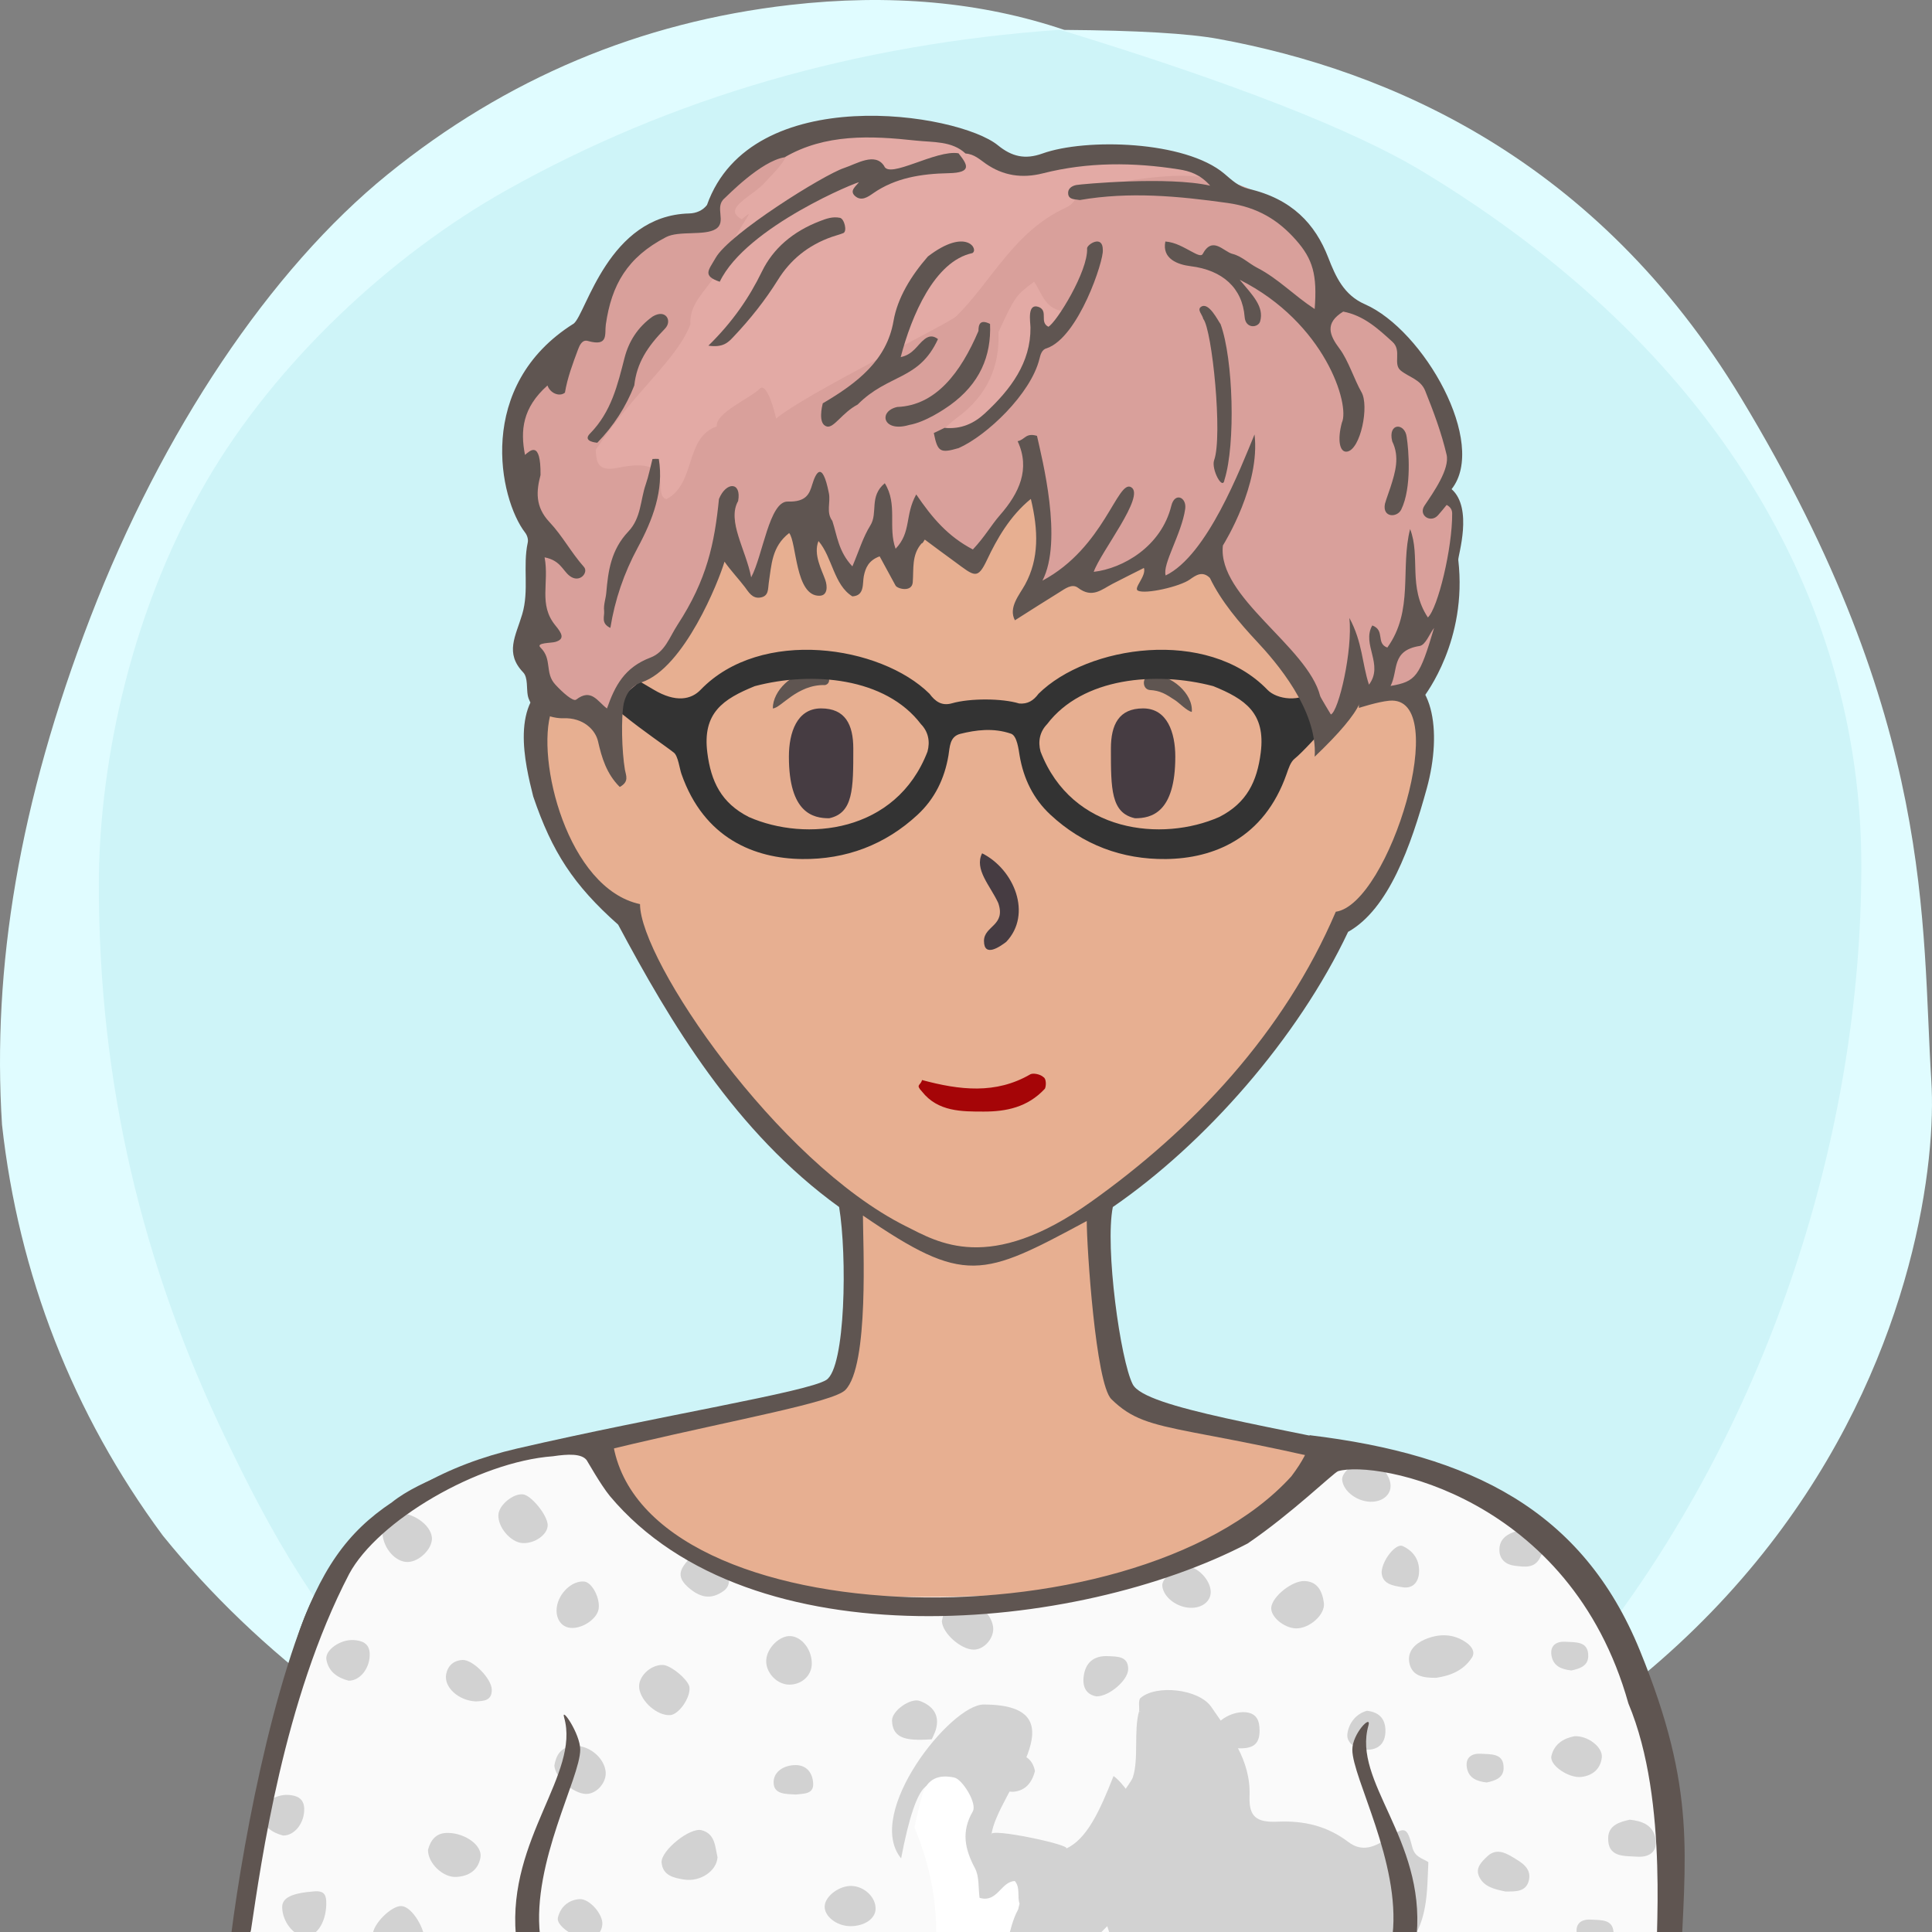
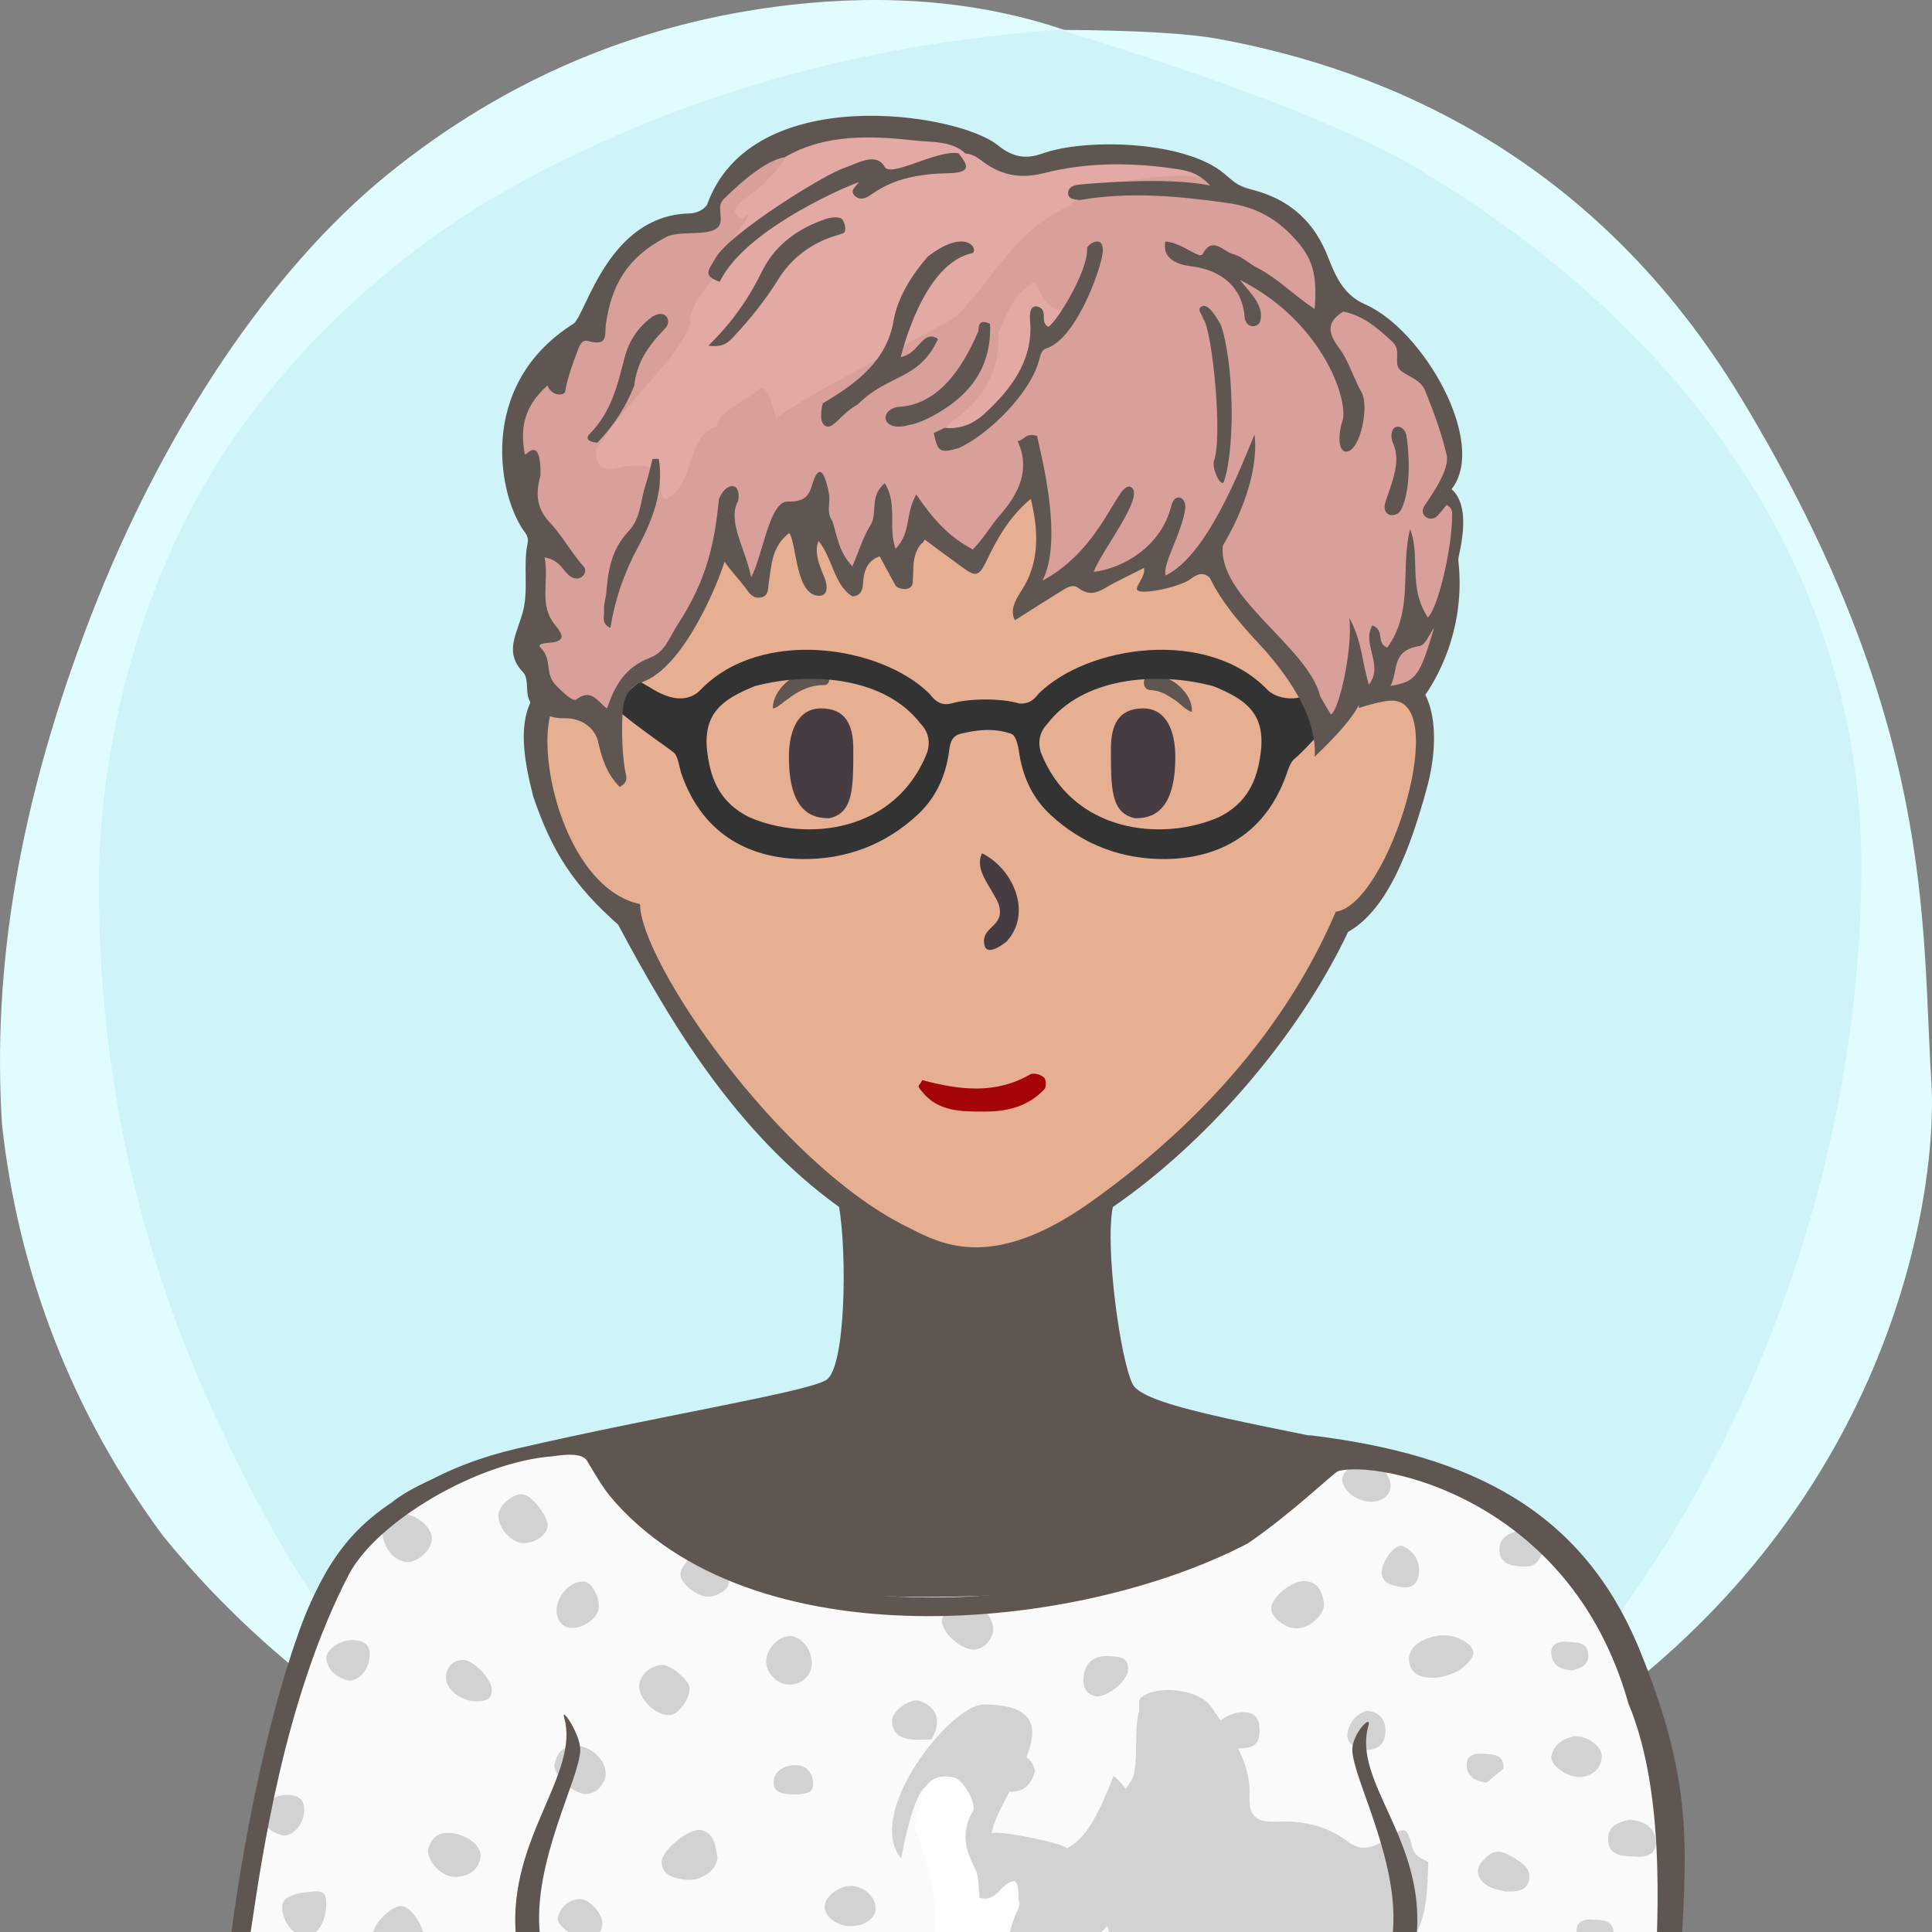
<svg xmlns="http://www.w3.org/2000/svg" width="240px" height="240px" viewBox="0 0 240 240" version="1.1">
  <rect x="0" y="0" width="240" height="240" fill="#808080" stroke="none" />
  <title>Beste Freundin gesucht</title>
  <desc>Profilbild</desc>
  <g id="beste-freundin-gesucht" stroke="none" stroke-width="1" fill="none" fill-rule="evenodd">
    <g fill="none" fill-rule="evenodd">
      <path fill="#E0FCFF" d="M239.919,134.308 C241.162,153.816 229.215,227.784 119.966,239.778 C107.376,240.801 91.116,238.421 73.512,229.716 L70.166,227.784 C48.166,217.709 32.063,205.38 20.226,190.756 C9.026,175.619 2.295,158.277 0.25,139.719 C-0.993,120.21 2.363,99.697 11.237,76.672 C20.11,53.648 33.526,33.512 48.192,21.632 C62.859,9.752 79.517,2.745 98.132,0.616 C110.542,-0.803 121.903,0.229 132.215,3.714 C141.256,3.779 147.637,4.153 151.36,4.836 C172.633,8.738 198.376,19.798 216.309,49.488 C240.53,89.588 238.676,114.799 239.919,134.308 Z" />
      <path fill="#CEF4F8" d="M131.682,3.697 C153.137,10.258 168.153,16.128 176.728,21.308 C212.772,43.078 231.222,74.142 231.222,107.547 C231.222,140.935 219.745,176.053 199.239,203.013 C194.35,209.441 186.113,217.023 174.529,225.761 C152.192,235.106 134.015,239.778 120,239.778 C105.985,239.778 88.75,235.544 68.294,227.074 C60.428,221.353 55.199,217.218 52.607,214.671 C39.783,202.071 33.301,189.66 27.998,178.611 C17.633,157.012 12.278,134.629 12.278,109.879 C12.278,96.555 15.529,77.178 25.631,59.817 C34.294,44.927 48.652,31.63 62.877,23.647 C83.417,12.12 106.352,5.47 131.682,3.697 Z" />
    </g>
    <path d="M204.239,215.941 C203.891,200.941 193.503,185.068 175.905,181.12 C158.308,177.171 142.239,174.941 140.711,171.961 C139.183,168.98 137.239,154.941 138.239,149.941 C149.731,142.039 161.239,128.941 167.466,115.759 C172.494,112.941 175.264,105.123 177.239,97.941 C179.215,90.759 178.06,83.439 172.494,83.439 L170.239,83.439 C170.239,83.439 169.035,73.328 167.239,67.941 C157.239,42.941 134.606,34.061 111.622,37.832 C98.694,40.346 77.146,52.555 73.017,75.72 C72.657,78.413 72.298,84.337 72.298,84.337 C72.298,84.337 69.964,83.8 68.887,84.337 C63.239,86.941 65.239,94.941 66.239,98.941 C68.574,105.82 71.239,109.941 76.787,114.862 C83.239,126.941 91.311,140.604 104.239,149.941 C105.239,155.941 105.049,169.903 102.644,171.422 C100.239,172.941 81.859,175.863 64.239,179.941 C46.62,184.019 35.778,196.163 35.239,213.941 C34.701,231.719 35.239,239.941 35.239,239.941 L201.239,239.941 L204.239,239.941 C204.239,239.941 204.588,230.941 204.239,215.941 Z" fill="#5F5551" />
-     <path d="M178,184.678 C147,176.356 143,178.678 138.056,173.804 C136.106,171.881 135,154.91 135,151.678 C122,158.678 119.866,159.678 107.197,151 C107.197,154.412 108,169.678 105,172.678 C102,175.678 57,181.322 48,191 C40.647,198.907 38,207.406 38,217.678 C38,220.336 38,239.678 38,239.678 L169.291,239.792 L201,239.819 C201,239.819 209,193 178,184.678 Z" fill="#e7af91" />
    <path d="M79.505,112.314 C70.505,110.386 66.505,94.314 68.505,88.314 C69.505,85.607 75.616,87.582 75.616,87.582 C75.616,87.582 75.725,70.427 83.505,60.314 C93.505,47.314 108.108,40 122.841,40 C134.505,40 141.654,43.413 150.505,49.314 C168.505,61.314 168.809,87.942 168.809,87.942 C168.809,87.942 171.148,87.176 172.58,87.044 C180.505,86.314 172.58,112.314 165.936,113.261 C159.505,128.314 148.169,140.314 135.505,149.314 C122.841,158.314 116.505,154.314 112.505,152.314 C96.505,144.314 79.505,119.314 79.505,112.314 Z" fill="#e7af91" />
    <path d="M67.087,240.446 C66.087,231.446 72.087,220.943 72.087,217.446 C72.087,215.446 69.667,211.976 70.087,213.446 C72.087,220.446 63.087,228.446 64.087,240.446 L67.087,240.446 Z" fill="#5F5551" />
-     <path d="M171.078,240.446 C170.078,231.446 176.078,220.943 176.078,217.446 C176.078,215.446 173.658,212.976 174.078,214.446 C176.078,221.446 167.078,228.446 168.078,240.446 L171.078,240.446 Z" fill="#5F5551" transform="translate(172.039, 227.223) scale(-1, 1) translate(-172.039, -227.223) " />
    <path d="M141,101.648 C138,101 138,98 138,93 C138,90 139,88 142,88 C145,88 146,91 146,94 C146,101 143,101.648 141,101.648 Z" fill="#463C42" />
    <path d="M101,101.648 C98,101 98,98 98,93 C98,90 99,88 102,88 C105,88 106,91 106,94 C106,101 103,101.648 101,101.648 Z" fill="#463C42" transform="translate(102, 94.824) scale(-1, 1) translate(-102, -94.824) " />
    <path d="M128.004,133.448 C128.363,133.267 129.261,133.448 129.62,133.807 C129.98,133.985 129.98,134.883 129.8,135.244 C127.645,137.576 124.944,138.084 122.222,138.084 C119.5,138.084 116.512,138.115 114.537,135.603 C113.687,134.698 114.358,134.883 114.537,134.165 C119.206,135.422 123.695,135.96 128.004,133.448 Z" fill="#A50507" />
    <path d="M125,117 C124.252,117.573 122.234,119 122.234,116.888 C122.234,115 125,115 124,112.162 C123,110 121,108 122,106 C126,108 128.252,113.573 125,117 Z" fill="#463C42" />
    <path d="M100.973,83.32 C101.71,83.254 102.321,83.442 102.719,83.848 C103.146,84.288 103.098,84.947 102.499,85.101 C99,85 96.984,88.001 96,88 C96.014,85.769 98.38,83.547 100.973,83.32 Z" fill="#5F5551" />
    <path d="M142.774,85.917 C141.701,85.858 141.721,84.008 142.907,84.035 C145.299,83.758 148.242,85.917 148.242,88.175 C147.625,88.098 146.613,87.211 146.076,86.92 C144.803,86.229 144.124,85.876 142.774,85.917 Z" fill="#5F5551" transform="translate(145.117, 86.093) rotate(5) translate(-145.117, -86.093) " />
    <g>
      <path d="M207.59,260.136 C207.59,260.136 212.755,224.567 200.396,202.998 C188.54,182.309 166.38,180.776 166.38,180.776 C166.38,180.776 154.6,196.443 127,198 C103.729,199.314 82.629,197.847 75.65,182.726 C74.005,179.149 67.271,178.551 54.836,184.483 C30.043,196.309 29.407,247.871 29.407,247.871 C29.407,251.964 207.59,260.136 207.59,260.136 Z" fill="#fafafafa" />
      <path d="M149.228,241.847 C149.086,237.645 141.273,222.633 138.328,220.624 C136.595,225.027 135.008,228.464 132.428,229.65 C133.352,229.226 122.673,226.962 123.163,227.906 C123.771,222.825 134.843,211.747 122.189,211.743 C118.118,211.742 107.321,225.209 111.941,230.855 C115.912,209.945 119.654,229.976 121.059,240.343 C120.23,241.985 124.197,252.481 122.409,250.519 C118.609,249.289 120.945,255.913 115.078,252.292 C118.159,266.54 121.794,257.782 127.464,255.248 C128.389,254.835 133.316,257.115 134.009,255.867 C135.109,253.885 139.181,245.996 131.956,247.526 C130.289,247.878 128.738,245.074 127.714,242.207 C130.836,246.256 132.341,244.502 137.548,239.275 C138.844,243.425 143.83,258.233 149.272,254.705 C149.329,250.419 149.314,246.133 149.228,241.847" fill="#d2d2d2d2" />
      <path d="M98.053,209.271 C96.509,209.274 95.085,207.755 95.184,206.211 C95.28,204.696 96.856,203.153 98.213,203.242 C99.638,203.333 100.887,204.982 100.843,206.713 C100.807,208.165 99.604,209.268 98.053,209.271" fill="#d2d2d2d2" />
      <path d="M46.305,240.366 C46.288,239.028 48.685,236.65 49.918,236.781 C51.221,236.918 52.884,239.637 52.801,241.491 C52.746,242.721 51.183,244.101 49.93,244.028 C48.555,243.948 46.32,241.69 46.305,240.366" fill="#d2d2d2d2" />
      <path d="M160.975,202.283 C159.467,202.232 157.79,200.797 157.922,199.668 C158.085,198.276 160.514,196.373 162.012,196.403 C163.637,196.434 164.258,197.625 164.457,199.118 C164.654,200.582 162.633,202.338 160.975,202.283" fill="#d2d2d2d2" />
      <path d="M64.943,191.689 C63.457,191.624 61.821,189.719 61.912,188.163 C61.984,186.96 63.74,185.504 64.967,185.634 C65.981,185.742 67.957,188.161 68.035,189.394 C68.109,190.556 66.49,191.759 64.943,191.689" fill="#d2d2d2d2" />
      <path d="M178.409,208.422 C176.773,208.442 175.476,208.209 175.099,206.683 C174.726,205.164 175.823,204.173 176.958,203.677 C178.692,202.92 180.566,202.883 182.219,204.098 C182.822,204.539 183.296,205.216 182.845,205.914 C181.763,207.588 180.029,208.191 178.409,208.422" fill="#d2d2d2d2" />
      <path d="M89.134,230.715 C89.034,232.399 87.011,233.811 84.967,233.482 C83.744,233.287 82.306,233.002 82.187,231.352 C82.084,229.912 85.685,226.974 87.15,227.353 C88.863,227.798 88.826,229.428 89.134,230.715" fill="#d2d2d2d2" />
      <path d="M68.864,219.318 C69.08,218.054 69.643,217.034 71.221,216.887 C73.015,216.72 74.969,218.207 75.227,219.993 C75.427,221.37 74.129,222.883 72.78,222.849 C71.213,222.808 68.956,220.832 68.864,219.318" fill="#d2d2d2d2" />
      <path d="M83.236,213.059 C81.642,213.14 79.629,211.385 79.405,209.723 C79.218,208.336 80.749,206.811 82.314,206.824 C83.338,206.833 85.586,208.725 85.654,209.638 C85.755,210.952 84.303,213.006 83.236,213.059" fill="#d2d2d2d2" />
      <path d="M49.15,187.931 C51.201,187.798 53.513,189.376 53.652,191.003 C53.766,192.343 52.1,194.02 50.639,194.037 C49.139,194.056 47.636,192.366 47.516,190.525 C47.426,189.154 48.156,187.995 49.15,187.931" fill="#d2d2d2d2" />
      <path d="M53.165,229.804 C53.477,228.642 54.11,227.65 55.692,227.69 C57.845,227.742 59.941,229.268 59.686,230.736 C59.404,232.353 58.194,233.098 56.623,233.161 C55.02,233.225 53.158,231.454 53.165,229.804" fill="#d2d2d2d2" />
      <path d="M195.571,215.683 C197.237,215.578 199.127,217.046 198.983,218.32 C198.825,219.723 197.872,220.548 196.488,220.734 C194.9,220.948 192.46,219.288 192.718,218.149 C193.065,216.622 194.272,215.931 195.571,215.683" fill="#d2d2d2d2" />
      <path d="M115.722,216.066 C115.162,216.087 114.603,216.135 114.043,216.122 C112.399,216.083 110.847,215.794 110.813,213.721 C110.793,212.529 113.1,210.881 114.258,211.299 C115.859,211.878 116.789,213.035 116.248,214.881 C116.133,215.279 115.924,215.652 115.759,216.036 L115.722,216.066 Z" fill="#d2d2d2d2" />
      <path d="M128.565,220.002 C128.181,221.514 127.341,222.434 125.935,222.576 C124.506,222.721 122.446,220.962 122.667,219.808 C123.009,218.018 124.444,217.821 125.961,217.864 C127.458,217.908 128.299,218.668 128.565,220.002" fill="#d2d2d2d2" />
      <path d="M59.091,211.356 C56.962,211.256 55.14,209.597 55.42,208.011 C55.614,206.919 56.353,206.266 57.459,206.208 C58.729,206.141 61.065,208.522 61.091,209.887 C61.117,211.32 60.024,211.3 59.091,211.356" fill="#d2d2d2d2" />
      <path d="M85.903,193.266 C86.848,194.167 88.025,194.466 89.221,194.715 C90.577,194.996 91.05,196.757 89.947,197.59 C89.939,197.597 89.931,197.603 89.921,197.61 C88.304,198.804 86.885,198.443 85.419,197.116 C83.614,195.48 85.013,194.453 85.903,193.266" fill="#d2d2d2d2" />
      <path d="M136.21,210.728 C134.979,210.524 134.477,209.622 134.605,208.364 C134.79,206.54 135.878,205.625 137.712,205.733 C138.787,205.796 140.133,205.718 140.148,207.319 C140.162,208.705 137.788,210.747 136.21,210.728" fill="#d2d2d2d2" />
      <path d="M35.169,228.017 C33.851,227.671 32.673,226.942 32.41,225.386 C32.213,224.221 34.145,222.864 35.796,222.969 C36.822,223.033 37.736,223.352 37.789,224.64 C37.862,226.37 36.641,228.039 35.169,228.017" fill="#d2d2d2d2" />
      <path d="M171.632,195.262 C171.745,193.71 173.426,191.688 174.233,192.053 C175.622,192.684 176.413,193.865 176.269,195.463 C176.162,196.628 175.425,197.353 174.278,197.179 C173.059,196.996 171.644,196.782 171.632,195.262" fill="#d2d2d2d2" />
      <path d="M188.569,190.151 C189.48,191.36 191.38,190.643 192.213,192.004 C191.929,192.461 191.586,192.892 191.368,193.38 C190.687,194.896 189.377,194.645 188.159,194.502 C187.1,194.378 186.309,193.745 186.263,192.643 C186.199,191.13 187.281,190.509 188.569,190.151" fill="#d2d2d2d2" />
      <path d="M169.813,212.518 C171.509,212.709 172.131,213.703 172.102,215.105 C172.072,216.602 171.186,217.408 169.691,217.358 C168.449,217.315 167.252,216.53 167.374,215.419 C167.514,214.134 168.409,212.888 169.813,212.518" fill="#d2d2d2d2" />
      <path d="M98.846,222.92 C97.703,222.853 96.217,222.931 96.108,221.575 C95.998,220.205 97.188,219.367 98.6,219.272 C100.195,219.162 100.972,220.253 101.017,221.586 C101.063,222.924 99.772,222.803 98.846,222.92" fill="#d2d2d2d2" />
-       <path d="M184.695,221.425 C183.502,221.292 182.429,220.915 182.215,219.552 C182.01,218.245 182.919,217.784 183.99,217.859 C185.209,217.942 186.849,217.747 186.783,219.699 C186.742,220.871 185.712,221.207 184.695,221.425" fill="#d2d2d2d2" />
+       <path d="M184.695,221.425 C183.502,221.292 182.429,220.915 182.215,219.552 C182.01,218.245 182.919,217.784 183.99,217.859 C185.209,217.942 186.849,217.747 186.783,219.699 " fill="#d2d2d2d2" />
      <path d="M35.054,236.948 C35.03,235.73 36.257,235.157 39.127,234.946 C40.076,234.876 40.487,235.244 40.525,236.15 C40.628,238.544 39.452,240.559 37.946,240.546 C36.522,240.532 35.087,238.748 35.054,236.948" fill="#d2d2d2d2" />
      <path d="M43.304,208.781 C41.986,208.435 40.808,207.706 40.545,206.15 C40.349,204.985 42.28,203.628 43.931,203.733 C44.957,203.797 45.871,204.116 45.925,205.404 C45.997,207.134 44.777,208.803 43.304,208.781" fill="#d2d2d2d2" />
      <path d="M69.169,199.64 C69.414,197.879 71.092,196.317 72.581,196.467 C73.545,196.562 74.579,198.541 74.363,199.874 C74.153,201.164 72.209,202.422 70.757,202.206 C69.646,202.041 68.984,200.971 69.169,199.64" fill="#d2d2d2d2" />
-       <path d="M148.178,199.725 C146.393,199.829 144.528,198.495 144.385,197.013 C144.293,196.052 146.041,194.656 147.397,194.608 C148.71,194.563 150.327,196.215 150.397,197.673 C150.45,198.791 149.525,199.647 148.178,199.725" fill="#d2d2d2d2" />
      <path d="M72.851,240.815 C71.322,240.759 69.08,239.176 69.299,238.239 C69.611,236.903 70.579,236.03 71.966,235.916 C73.215,235.815 74.964,237.834 74.821,239.101 C74.688,240.276 73.882,240.744 72.851,240.815" fill="#d2d2d2d2" />
      <path d="M113.588,227.018 C113.914,225.654 114.175,224.272 114.582,222.932 C115.178,220.956 116.626,220.394 118.549,220.815 C119.561,221.038 121.414,224.031 120.841,225.02 C119.396,227.518 119.842,229.691 121.112,232.073 C121.666,233.115 121.516,234.528 121.684,235.754 C123.903,236.422 124.332,233.728 126.068,233.67 C126.773,234.516 126.34,235.578 126.652,236.486 C126.585,236.723 126.527,236.961 126.478,237.202 C125.099,239.686 125.319,242.832 123.335,245.094 C120.858,243.78 124.003,241.608 122.466,240.267 C121.838,240.107 121.681,240.521 121.469,240.885 C119.464,244.33 119.462,244.329 116.625,241.654 C116.527,241.561 116.374,241.525 116.248,241.462 L116.245,241.459 C116.512,236.43 115.525,231.631 113.588,227.002 L113.588,227.018 Z" fill="#ffffffff" />
      <path d="M117,201.394 C117.216,200.131 117.779,199.11 119.358,198.962 C121.152,198.795 123.105,200.283 123.364,202.07 C123.563,203.445 122.265,204.959 120.915,204.924 C119.349,204.883 117.091,202.907 117,201.394" fill="#d2d2d2d2" />
      <path d="M105.653,239.275 C103.929,239.277 102.339,238.02 102.449,236.739 C102.559,235.486 104.316,234.206 105.832,234.28 C107.424,234.357 108.818,235.722 108.769,237.156 C108.727,238.359 107.386,239.272 105.653,239.275" fill="#d2d2d2d2" />
      <path d="M170.521,186.549 C168.738,186.653 166.871,185.319 166.728,183.835 C166.636,182.876 168.385,181.48 169.742,181.432 C171.053,181.386 172.67,183.039 172.74,184.498 C172.794,185.614 171.868,186.47 170.521,186.549" fill="#d2d2d2d2" />
      <path d="M198.354,242.028 C197.161,241.896 196.088,241.518 195.874,240.154 C195.669,238.847 196.578,238.388 197.649,238.461 C198.868,238.546 200.508,238.349 200.442,240.302 C200.401,241.475 199.371,241.811 198.354,242.028" fill="#d2d2d2d2" />
      <path d="M202.463,226.048 C204.001,226.219 205.382,226.704 205.658,228.462 C205.922,230.145 204.752,230.739 203.372,230.643 C201.8,230.534 199.687,230.786 199.774,228.272 C199.826,226.762 201.151,226.329 202.463,226.048" fill="#d2d2d2d2" />
      <path d="M195.208,207.511 C194.014,207.38 192.943,207.002 192.728,205.638 C192.524,204.331 193.432,203.87 194.502,203.945 C195.723,204.03 197.363,203.833 197.295,205.785 C197.255,206.957 196.226,207.293 195.208,207.511" fill="#d2d2d2d2" />
      <path d="M187.004,234.967 C185.653,234.684 184.359,234.403 183.754,233.144 C183.233,232.064 184.026,231.302 184.744,230.617 C185.77,229.638 186.83,230.053 187.826,230.652 C188.901,231.3 190.211,231.978 189.949,233.455 C189.657,235.085 188.188,234.966 187.004,234.967" fill="#d2d2d2d2" />
      <path d="M111.462,339.915 C109.748,339.977 108.087,338.827 108,337.522 C107.911,336.159 110.183,333.459 111.572,333.278 C113.106,333.081 113.919,334.138 113.975,336.404 C114.035,338.855 113.323,339.849 111.462,339.915" fill="#d2d2d2d2" />
      <path d="M174.787,246.074 C174.428,244.786 173.328,243.429 174.5,242.17 C177.413,239.035 177.256,235.148 177.436,231.321 C176.673,230.813 175.767,230.742 175.437,229.445 C174.797,226.934 174.508,226.864 172.465,228.29 C170.821,229.437 169.219,230.128 167.506,228.826 C164.868,226.822 161.992,226.15 158.699,226.296 C156.042,226.415 155.129,225.646 155.224,223.121 C155.395,218.592 152.762,215.391 150.469,212.041 C148.935,209.801 143.625,209.233 141.683,210.929 C141.377,211.196 141.551,212.004 141.504,212.563 C143.972,213.314 159.291,234.925 158.36,235.153 C157.586,235.341 148.647,230.507 148.991,231.42 C150.357,235.043 144.117,235.415 144.043,238.96 C144.028,239.648 149.269,244.439 149.407,245.13 C138.847,242.84 149.296,260.72 151.714,264.778 C157.322,274.18 164.6,266.799 164.6,266.799 C165.25,269.135 165.676,271.487 165.708,273.708 C164.416,274.125 163.988,272.94 163.227,272.413 C162.682,272.037 162.219,272.019 161.714,272.454 C160.617,273.401 159.902,276.45 160.518,277.619 C161.273,279.049 162.869,279.325 165.011,278.23 C165.986,277.734 166.753,276.61 167.873,278.014 C169.153,279.615 169.88,278.48 170.201,277.316 C170.892,274.815 170.727,272.261 170.179,269.737 C169.876,268.342 169.245,266.688 170.04,265.578 C172.904,261.58 165.803,253.767 165.448,249.142 C165.285,247.013 165.448,241.967 174.787,246.074" fill="#d2d2d2d2" />
      <path d="M141.503,212.562 C153.566,216.233 148.11,214.485 153.359,224.215 C155.356,227.916 159.606,232.949 162.557,234.931 C162.932,234.401 162.541,230.546 163.933,231.261 C169.939,234.346 157.354,236.222 158.361,235.152 C154.5,239.256 158.67,247.071 154.532,252.01 C154.52,251.995 150.428,247.17 150.639,249.27 C150.214,245.042 155.934,236.147 150.507,234.998 C148.582,234.59 147.385,239.913 144.043,238.959 C139.72,237.726 141.013,230.299 143.222,227.995 C138.66,225.877 138.264,228.953 137.846,224.472 C137.896,225.003 140.519,221.378 140.707,220.833 C141.497,218.562 140.802,215.042 141.503,212.562" fill="#d2d2d2d2" />
      <path d="M153.507,217.167 C152.367,216.987 150.896,216.998 150.793,215.283 C150.712,213.946 152.912,212.587 154.632,212.695 C156.153,212.793 156.474,213.789 156.468,215.012 C156.46,216.709 155.638,217.308 153.507,217.167" fill="#d2d2d2d2" />
      <path d="M67.078,240.353 C66.078,231.353 72.078,220.85 72.078,217.353 C72.078,215.353 69.658,211.883 70.078,213.353 C72.078,220.353 63.078,228.353 64.078,240.353 L67.078,240.353 Z" fill="#5F5551" />
      <path d="M171.069,240.353 C170.069,231.353 176.069,220.85 176.069,217.353 C176.069,215.353 173.649,212.883 174.069,214.353 C176.069,221.353 167.069,228.353 168.069,240.353 L171.069,240.353 Z" fill="#5F5551" transform="translate(172.03, 227.13) scale(-1, 1) translate(-172.03, -227.13) " />
      <path d="M28,247.877 C28.217,241.435 31.351,219.459 36.663,204.061 C39.811,194.939 43.114,190.34 48.686,186.621 C55.815,180.901 76,178 76,178 C77.793,203.263 140.65,205.175 160.421,183.391 C163.36,179.497 162.663,178.283 162.663,178.283 C182.748,180.707 196.593,187.593 203.706,205.016 C210.819,222.438 209.31,230.402 208.751,244.955 C207.864,251.439 205.732,250.104 205.776,244.955 C205.495,241.817 207.453,223.911 202.284,211.605 C195.064,185.843 170.954,181.347 166.226,182.754 C165.705,182.91 160.441,188.037 154.983,191.74 C133.89,202.749 93.268,206.731 75.76,185.843 C74.588,184.408 72.931,181.438 72.874,181.38 C72.232,180.554 70.574,180.619 68.69,180.901 C59.375,181.589 46.92,188.919 43.376,195.517 C35.215,211.181 32.443,231.345 31.176,239.773 C30.997,240.425 28.206,251.154 28,247.877 Z" fill="#5F5551" />
    </g>
    <g>
      <path d="M151.456,101.492 C144.385,104.608 133.165,103.486 129.264,93.37 C128.918,92.112 129.165,90.894 130.073,89.96 C134.473,84.162 143.575,83.351 150.716,85.234 C154.671,86.842 157.239,88.565 156.613,93.5 C156.159,97.076 154.885,99.749 151.456,101.492 Z M93.023,101.492 C89.593,99.749 88.32,97.076 87.867,93.5 C87.24,88.565 89.808,86.842 93.763,85.234 C100.904,83.351 110.006,84.162 114.406,89.96 C115.315,90.894 115.561,92.112 115.215,93.37 C111.315,103.486 100.094,104.608 93.023,101.492 Z M163.299,85.661 C161.576,87.332 158.598,86.886 157.452,85.694 C149.954,77.907 135.072,80.184 129.012,86.18 C128.369,87.049 127.655,87.476 126.612,87.392 C124.519,86.741 120.509,86.72 118.258,87.365 C117.005,87.725 116.191,87.159 115.467,86.18 C109.408,80.184 94.525,77.907 87.027,85.694 C85.881,86.886 83.974,87.335 81.18,85.661 C78.387,83.987 74.179,81.696 73.333,80.176 C73.333,81.29 72.672,82.611 72.625,83.049 C72.873,86.235 81.532,91.779 83.715,93.5 C84.232,93.908 84.421,95.483 84.649,96.135 C87.461,104.172 93.748,106.646 99.646,106.713 C105.084,106.774 109.968,104.951 114.001,101.198 C116.125,99.221 117.334,96.726 117.82,93.854 C117.996,92.816 117.948,91.495 119.304,91.158 C121.193,90.69 123.377,90.377 125.6,91.146 C126.347,91.404 126.539,93.141 126.659,93.854 C127.145,96.726 128.355,99.221 130.478,101.198 C134.51,104.951 139.395,106.774 144.834,106.713 C150.731,106.646 157.018,104.172 159.83,96.135 C160.058,95.483 160.312,94.651 160.829,94.243 C162.609,92.84 169.771,84.482 170.472,83.586 C170.472,83.586 170.491,80.138 169.654,80.719 C168.66,81.408 167.44,82.303 166.309,83.173 C165.049,84.143 163.9,85.08 163.299,85.661 Z" fill="#333333" />
    </g>
    <g>
      <g transform="translate(62, 14)">
        <path d="M112.996,71.415 C116.607,69.227 121.546,46.672 117.142,46.783 C117.499,44.049 119.115,41.698 117.867,38.203 C116.494,34.36 114.292,27.522 106.13,23.33 C100.84,20.612 106.001,17.775 96.934,11.438 C87.866,5.1 65.457,5.563 64.809,5.563 C64.161,5.563 35.599,-3.454 26.651,12.166 C26.651,12.166 16.103,14.676 14.16,19.48 C12.218,24.282 9.756,26.453 9.756,26.453 C9.756,26.453 5.047,30.987 4.056,32.701 C0.56,38.755 2.026,48.036 4.705,51.252 C4.705,51.252 5.222,58.735 4.705,61.975 C4.398,63.895 4.956,67.213 5.784,69.706 C6.354,71.419 7.051,72.742 7.683,72.956 C9.238,73.481 12.622,76.56 13.327,74.55 C14.031,72.538 20.18,70.552 24.975,60.412 C25.747,58.78 28.604,47.102 28.604,47.102 C28.604,47.102 30.941,60.565 31.907,58.177 C32.393,56.976 35.599,49.102 35.599,49.102 L38.658,56.264 L39.533,50.693 L43.662,56.809 L47.303,51.765 L49.265,55.957 L52.018,50.275 L58.668,55.063 L66.784,45.876 C66.784,45.876 67.853,57.396 64.42,60.412 C63.58,61.149 72.193,55.957 72.193,55.957 L73.924,58.513 L82.153,53.228 L82.153,58.513 L87.866,54.296 C89.129,57.354 100.805,70.112 102.894,75.223 C103.438,75.968 106.908,70.151 112.996,71.415 Z" fill="#D9A09B" />
        <g>
          <path d="M62.378,5.321 C59.979,2.601 46.637,-2.159 35.986,4.042 C36.021,5.817 34.106,7.445 33.076,8.612 C31.478,10.421 27.592,11.897 30.153,13.237 C32.314,11.462 30.116,13.249 26.825,20.233 C25.641,22.17 23.605,23.75 23.768,26.26 C22.151,30.649 16.719,34.729 12,41.883 C12.091,43.414 12.227,44.635 14.775,44.107 C22.296,42.548 18.896,47.605 20.809,48 C24.485,46.041 23.033,40.33 27.041,38.972 C26.839,37.288 31.297,35.415 32.353,34.303 C33.239,33.371 34.236,37.097 34.411,38.004 C37.794,35.073 55.898,26.182 56.801,25.28 C61.331,20.765 63.946,14.765 70.443,11.774 C71.276,11.39 71.686,10.764 71.729,9.946 C71.157,9.834 82.685,6.919 87.913,8.131 C89.681,2.033 64.047,7.214 62.378,5.321" fill="#e3aaa5" />
          <path d="M87.471,25.608 C87.373,25.1 86.684,24.493 87.175,24.13 C88.137,23.42 89.29,25.825 89.626,26.272 C91.206,30.602 91.496,41.177 90.116,45.58 C89.902,47.055 88.432,44.256 88.825,43.164 C89.899,40.191 88.582,26.958 87.471,25.608" fill="#5F5551" />
          <path d="M112.066,49.3 C111.565,50.326 109.709,50.329 110.039,48.6 C110.231,47.905 110.507,47.226 110.727,46.537 C111.333,44.648 111.903,42.77 110.945,40.821 C110.372,38.482 112.549,38.482 112.75,40.328 C112.982,41.833 113.401,46.568 112.066,49.3" fill="#5F5551" />
          <path d="M42.867,6.866 C44.405,6.361 46.705,4.875 47.828,6.615 C48.449,8.29 54.27,4.563 57.069,5.043 C58.186,6.447 58.818,7.453 55.854,7.514 C52.449,7.583 49.226,8.089 46.467,10.01 C45.845,10.443 44.985,11.076 44.183,10.319 C43.524,9.697 44.279,9.164 44.691,8.657 C44.892,8.409 30.705,14.105 27.41,21 C25.195,20.251 26.043,19.546 26.904,18.026 C28.605,15.022 40.318,7.704 42.867,6.866" fill="#5F5551" />
          <path d="M16.794,33.881 C15.767,36.515 14.244,38.892 12.199,41 C11.4,40.923 10.535,40.63 11.291,39.861 C13.955,37.147 14.72,33.8 15.583,30.453 C16.107,28.42 17.217,26.645 19.064,25.325 C20.714,24.324 21.545,25.867 20.606,26.827 C18.393,29.091 17.096,31.111 16.794,33.881" fill="#5F5551" />
          <path d="M19.053,43.019 C19.315,42.996 19.578,42.994 19.84,43.012 C20.488,46.912 19.077,50.585 17.223,54.025 C15.494,57.237 14.39,60.495 13.822,64 C12.599,63.43 13.126,62.552 13.046,61.872 C12.957,61.138 13.251,60.379 13.315,59.626 C13.546,56.934 13.897,54.307 16.057,52.025 C17.659,50.333 17.538,48.142 18.214,46.181 C18.571,45.144 18.778,44.074 19.053,43.019" fill="#5F5551" />
          <path d="M50.939,38.789 C47.675,39.761 47.053,37.086 49.459,36.556 C54.255,36.369 57.344,32.28 59.549,27.111 C59.543,26.319 59.737,25.616 60.987,26.239 C61.158,30.253 59.698,33.686 56.002,36.343 C55.376,36.793 52.974,38.44 50.939,38.789" fill="#5F5551" />
          <path d="M54.519,28.121 C52.154,33.293 48.367,32.397 44.537,36.257 C42.647,37.234 41.594,39.203 40.723,38.983 C39.56,38.691 40.131,36.42 40.207,36.103 C44.54,33.56 48.158,30.731 48.994,25.885 C49.49,23.005 51.161,20.28 53.263,17.864 C58.052,14.185 59.626,17.013 58.784,17.443 C54.092,18.45 51.24,25.2 49.888,30.361 C51.472,30.028 51.919,28.858 52.849,28.136 C53.446,27.671 53.957,27.697 54.519,28.121" fill="#5F5551" />
          <path d="M26,28.94 C29.032,25.966 31.07,22.972 32.657,19.714 C34.036,16.885 36.47,14.772 39.821,13.479 C40.63,13.167 41.42,12.872 42.342,13.058 C42.886,13.169 43.275,14.75 42.755,14.957 C42.303,15.136 41.819,15.257 41.356,15.418 C38.323,16.479 36.153,18.329 34.645,20.751 C33.063,23.292 31.182,25.661 29.06,27.897 C28.444,28.544 27.804,29.206 26,28.94" fill="#5F5551" />
          <path d="M55,39.511 C55.606,38.985 56.17,38.419 56.824,37.942 C60.684,35.131 62.209,31.5 62.031,27.252 C64.094,22.819 64.182,22.691 66.456,21 C67.431,22.372 67.737,24.289 70,24.649 C69.625,25.592 59.74,43.12 55,39.511" fill="#e3aaa5" />
          <path d="M113.168,51.724 C111.928,56.587 113.653,61.844 110.338,66.444 C108.883,65.907 110.101,64.297 108.47,63.695 C107.119,66.044 109.941,68.55 108.058,71.053 C107.19,68.406 107.26,65.779 105.625,62.762 C106.055,66.759 104.299,74.365 103.326,74.755 C103.326,74.755 102.047,72.657 102,72.472 C100.435,66.303 89.196,60.169 89.911,53.765 C90.192,53.306 94.576,46.192 93.843,39.969 C92.098,44.176 87.965,54.992 82.804,57.486 C82.364,56.099 84.792,52.308 85.229,49.222 C85.437,47.753 83.931,47.11 83.511,48.812 C82.248,53.927 77.464,56.62 73.867,57.037 C74.741,54.531 80.328,47.585 78.516,46.523 C76.816,45.526 75.179,54.031 67.495,58.131 C70.074,53.154 67.441,42.958 66.818,40.143 C65.389,39.727 65.336,40.628 64.414,40.806 C66.021,44.276 64.601,47.263 62.227,49.981 C61.115,51.252 60.383,52.624 58.854,54.257 C55.745,52.626 53.805,50.342 51.819,47.42 C50.371,50.018 51.244,52.086 49.255,54.169 C48.277,51.482 49.55,48.675 47.913,46.029 C45.935,47.659 47.095,49.709 46.118,51.271 C45.206,52.73 44.727,54.388 43.887,56.358 C42.14,54.5 41.994,52.525 41.396,50.709 C40.593,49.628 41.197,48.416 40.971,47.281 C40.129,43.021 39.31,44.833 38.897,46.192 C38.559,47.302 38.196,48.378 35.858,48.307 C33.566,48.239 32.763,55.024 31.313,57.719 C30.665,54.31 28.28,50.693 29.693,48.239 C30.136,45.816 28.202,45.805 27.313,47.982 C26.761,53.475 25.836,57.998 22.168,63.613 C21.162,65.151 20.618,66.999 18.807,67.685 C15.586,68.903 14.387,71.184 13.401,74.01 C12.24,73.159 11.462,71.449 9.574,72.909 C9.201,73.197 7.869,72.001 6.994,71.053 C5.619,69.564 6.646,67.921 5.146,66.444 C4.512,65.822 6.457,65.899 6.994,65.74 C8.219,65.378 7.787,64.663 6.994,63.695 C4.861,61.091 6.249,58.444 5.652,55.235 C7.584,55.613 7.871,56.808 8.705,57.495 C9.989,58.554 11.143,57.106 10.542,56.43 C8.922,54.603 7.885,52.581 6.25,50.846 C4.443,48.925 4.631,46.974 5.146,45.015 C5.191,40.627 3.833,41.988 3.216,42.509 C2.629,39.487 2.89,36.659 6.009,33.884 C6.353,34.873 7.525,35.324 8.179,34.773 C8.484,32.943 9.15,31.159 9.818,29.38 C9.997,28.909 10.32,28.156 11.017,28.353 C13.653,29.101 13.086,27.494 13.259,26.3 C13.966,21.406 15.907,17.963 20.742,15.455 C22.338,14.627 25.5,15.314 26.898,14.459 C28.328,13.586 26.692,11.746 28.002,10.636 C28.346,10.344 32.518,5.998 35.471,5.537 C40.514,2.604 46.15,2.851 51.772,3.463 C53.876,3.691 56.263,3.49 57.942,5.071 C59.022,5.141 59.704,5.812 60.465,6.339 C62.593,7.815 64.935,8.196 67.557,7.531 C73.142,6.114 78.806,6.148 84.473,7.046 C85.758,7.249 87.087,7.648 88.333,9.066 C83.104,7.876 72.304,8.87 71.706,8.983 C71.04,9.109 70.6,9.523 70.697,10.13 C70.809,10.828 71.567,10.739 72.14,10.849 C78.29,9.786 84.354,10.353 90.489,11.213 C94.251,11.74 96.818,13.361 98.974,15.798 C101.095,18.193 101.642,20.134 101.314,24.387 C98.725,22.697 96.791,20.613 94.183,19.27 C93.127,18.726 92.233,17.815 91.11,17.541 C89.991,17.267 88.631,15.26 87.398,17.557 C87.206,17.914 86.523,17.513 86.11,17.298 C85.057,16.749 84.052,16.104 82.765,15.999 C82.325,18.164 84.319,18.873 85.908,19.068 C89.856,19.552 92.342,21.771 92.614,25.374 C92.729,26.89 94.308,26.724 94.538,25.924 C95.058,24.104 93.612,22.679 92,20.754 C102.613,26.096 105.726,36.285 104.691,38.508 C104.105,40.683 104.425,42.236 105.335,42.102 C107.021,41.853 108.119,36.382 107.118,34.699 C106.242,33.17 105.481,30.746 104.409,29.322 C103.15,27.647 102.52,26.146 104.858,24.708 C107.409,25.192 109.178,26.829 110.98,28.466 C112.179,29.554 110.991,31.21 112.007,32.034 C113.016,32.854 114.481,33.139 115.038,34.534 C116.083,37.146 117.052,39.716 117.699,42.474 C118.116,44.252 116.086,47.132 114.958,48.811 C114.158,50 115.707,51.038 116.63,50.013 C117.006,49.597 117.353,49.157 117.707,48.724 C118.163,48.965 118.39,49.31 118.393,49.774 C118.427,54.083 116.614,61.561 115.376,62.703 C112.865,58.915 114.495,55.125 113.168,51.724 Z M114.349,66.246 C115.085,66.129 115.556,64.777 116.149,63.995 C114.334,70.095 113.912,70.655 110.74,71.213 C111.736,69.272 110.783,66.812 114.349,66.246 Z M118.322,46.764 C122.836,41.073 114.882,27 107.545,23.79 C104.945,22.653 103.918,20.373 103,18 C101.387,13.832 98.491,10.694 93.067,9.453 C91.838,9.173 90.974,8.326 90.092,7.58 C85.229,3.463 72.856,3.144 67.495,5.071 C65.326,5.851 63.686,5.453 61.963,4.048 C57,7.16093851e-15 31.313,-4 25.822,11.468 C25.296,12.15 24.484,12.496 23.605,12.517 C13.578,12.766 10.83,24.921 9.278,26.193 C-3,33.884 5.49560397e-15,47.976 3.234,52.166 C3.499,52.509 3.642,53.012 3.56,53.393 C2.919,56.341 3.753,59.348 2.87,62.309 C2.054,65.048 0.686,67.115 2.998,69.533 C3.597,70.159 3.4,71.57 3.56,72.378 C3.993,74.57 6.657,75.273 7.993,75.223 C10.431,75.131 11.963,76.642 12.293,78.107 C12.746,80.111 13.347,82.133 14.986,83.758 C16.203,83.099 15.75,82.327 15.631,81.626 C15.235,79.291 15.142,75.159 15.484,73.383 C15.751,72.264 16.338,71.213 17.694,70.763 C23,69 27.313,58.131 28,55.77 C28.706,56.795 29.857,58.034 30.529,58.925 C30.992,59.535 31.435,60.387 32.446,60.229 C33.533,60.061 33.385,59.133 33.499,58.402 C33.844,56.218 33.841,53.918 36.032,52.218 C36.977,53.335 36.759,60.113 39.826,60.006 C40.832,59.971 40.792,58.816 40.518,58.033 C40.087,56.801 39.005,54.865 39.675,53.21 C41.406,55.231 41.573,58.66 43.883,60.083 C45.428,60.002 45.124,58.493 45.303,57.585 C45.507,56.552 45.893,55.615 47.274,55.112 C47.993,56.432 48.623,57.588 49.25,58.743 C49.473,59.151 51.278,59.612 51.384,58.342 C51.522,56.691 51.218,54.953 52.48,53.509 C52.682,53.509 52.83,52.991 52.898,53.043 C54.107,53.959 55.369,54.869 56.592,55.77 C59.087,57.608 59.425,58.059 60.636,55.498 C61.813,53.012 63.435,50.103 66.056,47.976 C66.989,51.857 67.094,55.404 65.343,58.61 C64.653,59.874 63.224,61.477 64.077,63.055 C66.047,61.809 67.799,60.677 69.583,59.583 C70.275,59.16 71.163,58.444 71.912,59.017 C73.683,60.375 74.858,59.223 76.202,58.527 C77.48,57.864 78.774,57.224 80.104,56.552 C80.43,57.58 78.745,59.071 79.36,59.375 C80.306,59.844 84.55,58.875 85.796,57.994 C86.539,57.47 87.357,56.868 88.297,57.793 C89.696,60.706 91.952,63.352 94.183,65.74 C96.414,68.129 101.708,74.175 101.314,80 C104.365,77.094 106.224,74.889 106.89,73.383 C107.556,72.776 108.555,72.472 109.887,72.472 C113.235,72.472 113.29,75.352 114.882,72.563 C115.044,72.278 120.309,65.568 119.153,55.556 C119.096,55.058 121.022,49.145 118.322,46.764 Z" fill="#5F5551" />
          <path d="M73.042,16.854 C73.018,16.38 75,15.099 74.995,17.044 C75.142,18.307 71.992,27.893 68.043,29.258 C67.417,29.403 67.251,30.062 67.126,30.572 C66.057,34.928 60.57,40.128 57.085,41.664 C54.78,42.336 54.472,42.137 54,39.791 C54.448,39.577 54.894,39.362 55.34,39.148 C57.387,39.352 58.997,38.591 60.309,37.383 C63.589,34.364 66.05,31.013 66.009,26.701 C66.002,25.97 65.549,23.585 67.068,24.147 C68.247,24.666 67.095,26.02 68.233,26.59 C69.244,26.045 73.191,19.66 73.042,16.854" fill="#5F5551" />
        </g>
      </g>
    </g>
  </g>
</svg>